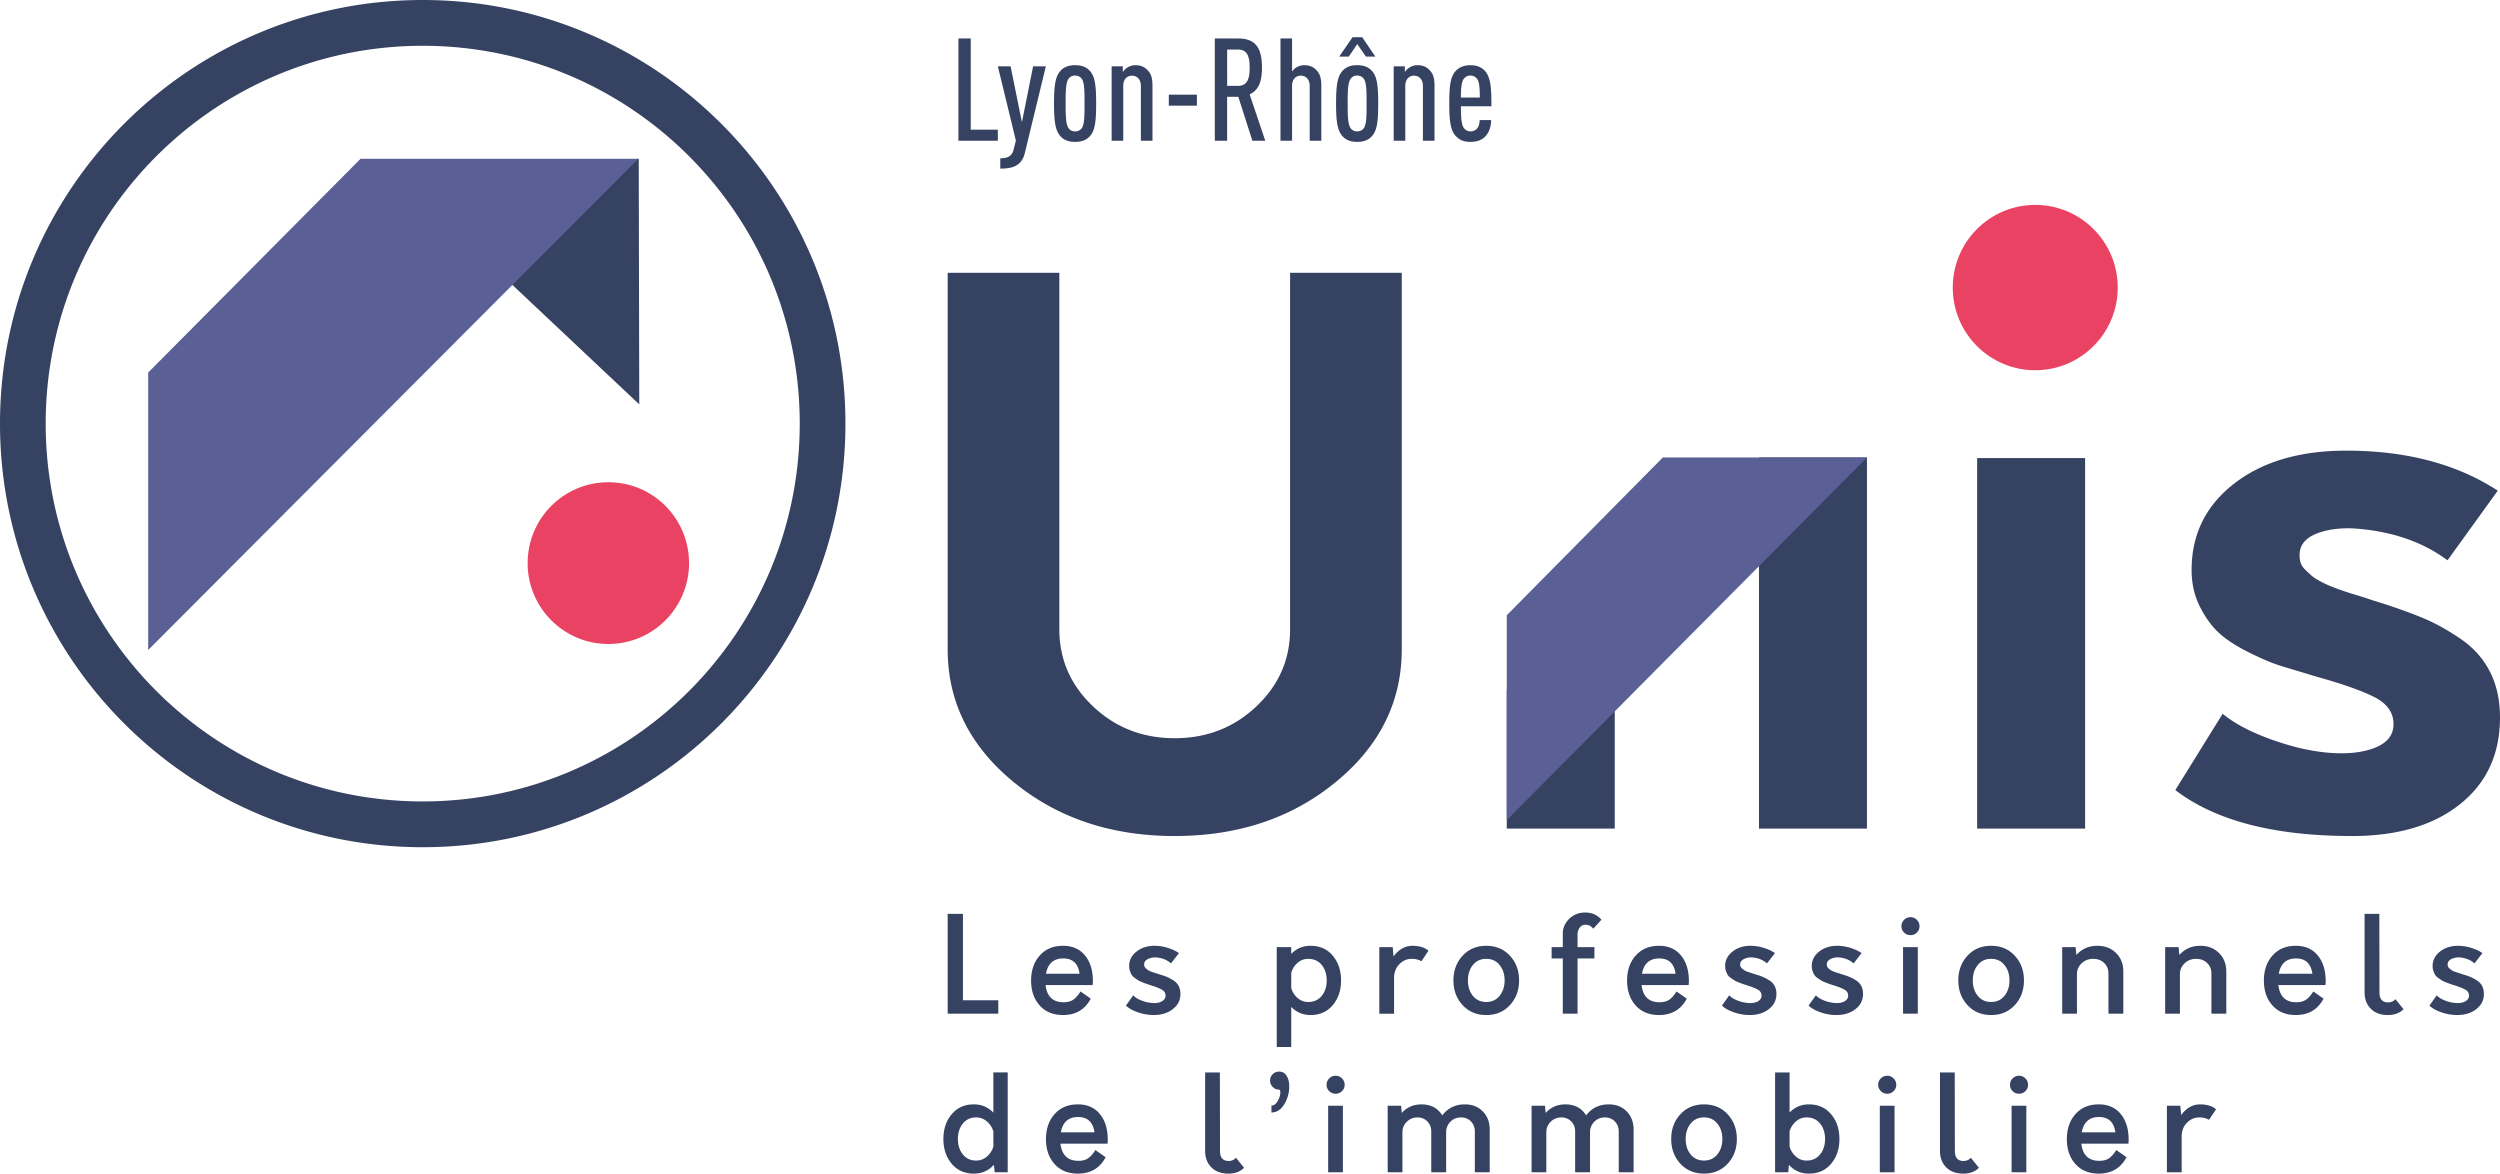
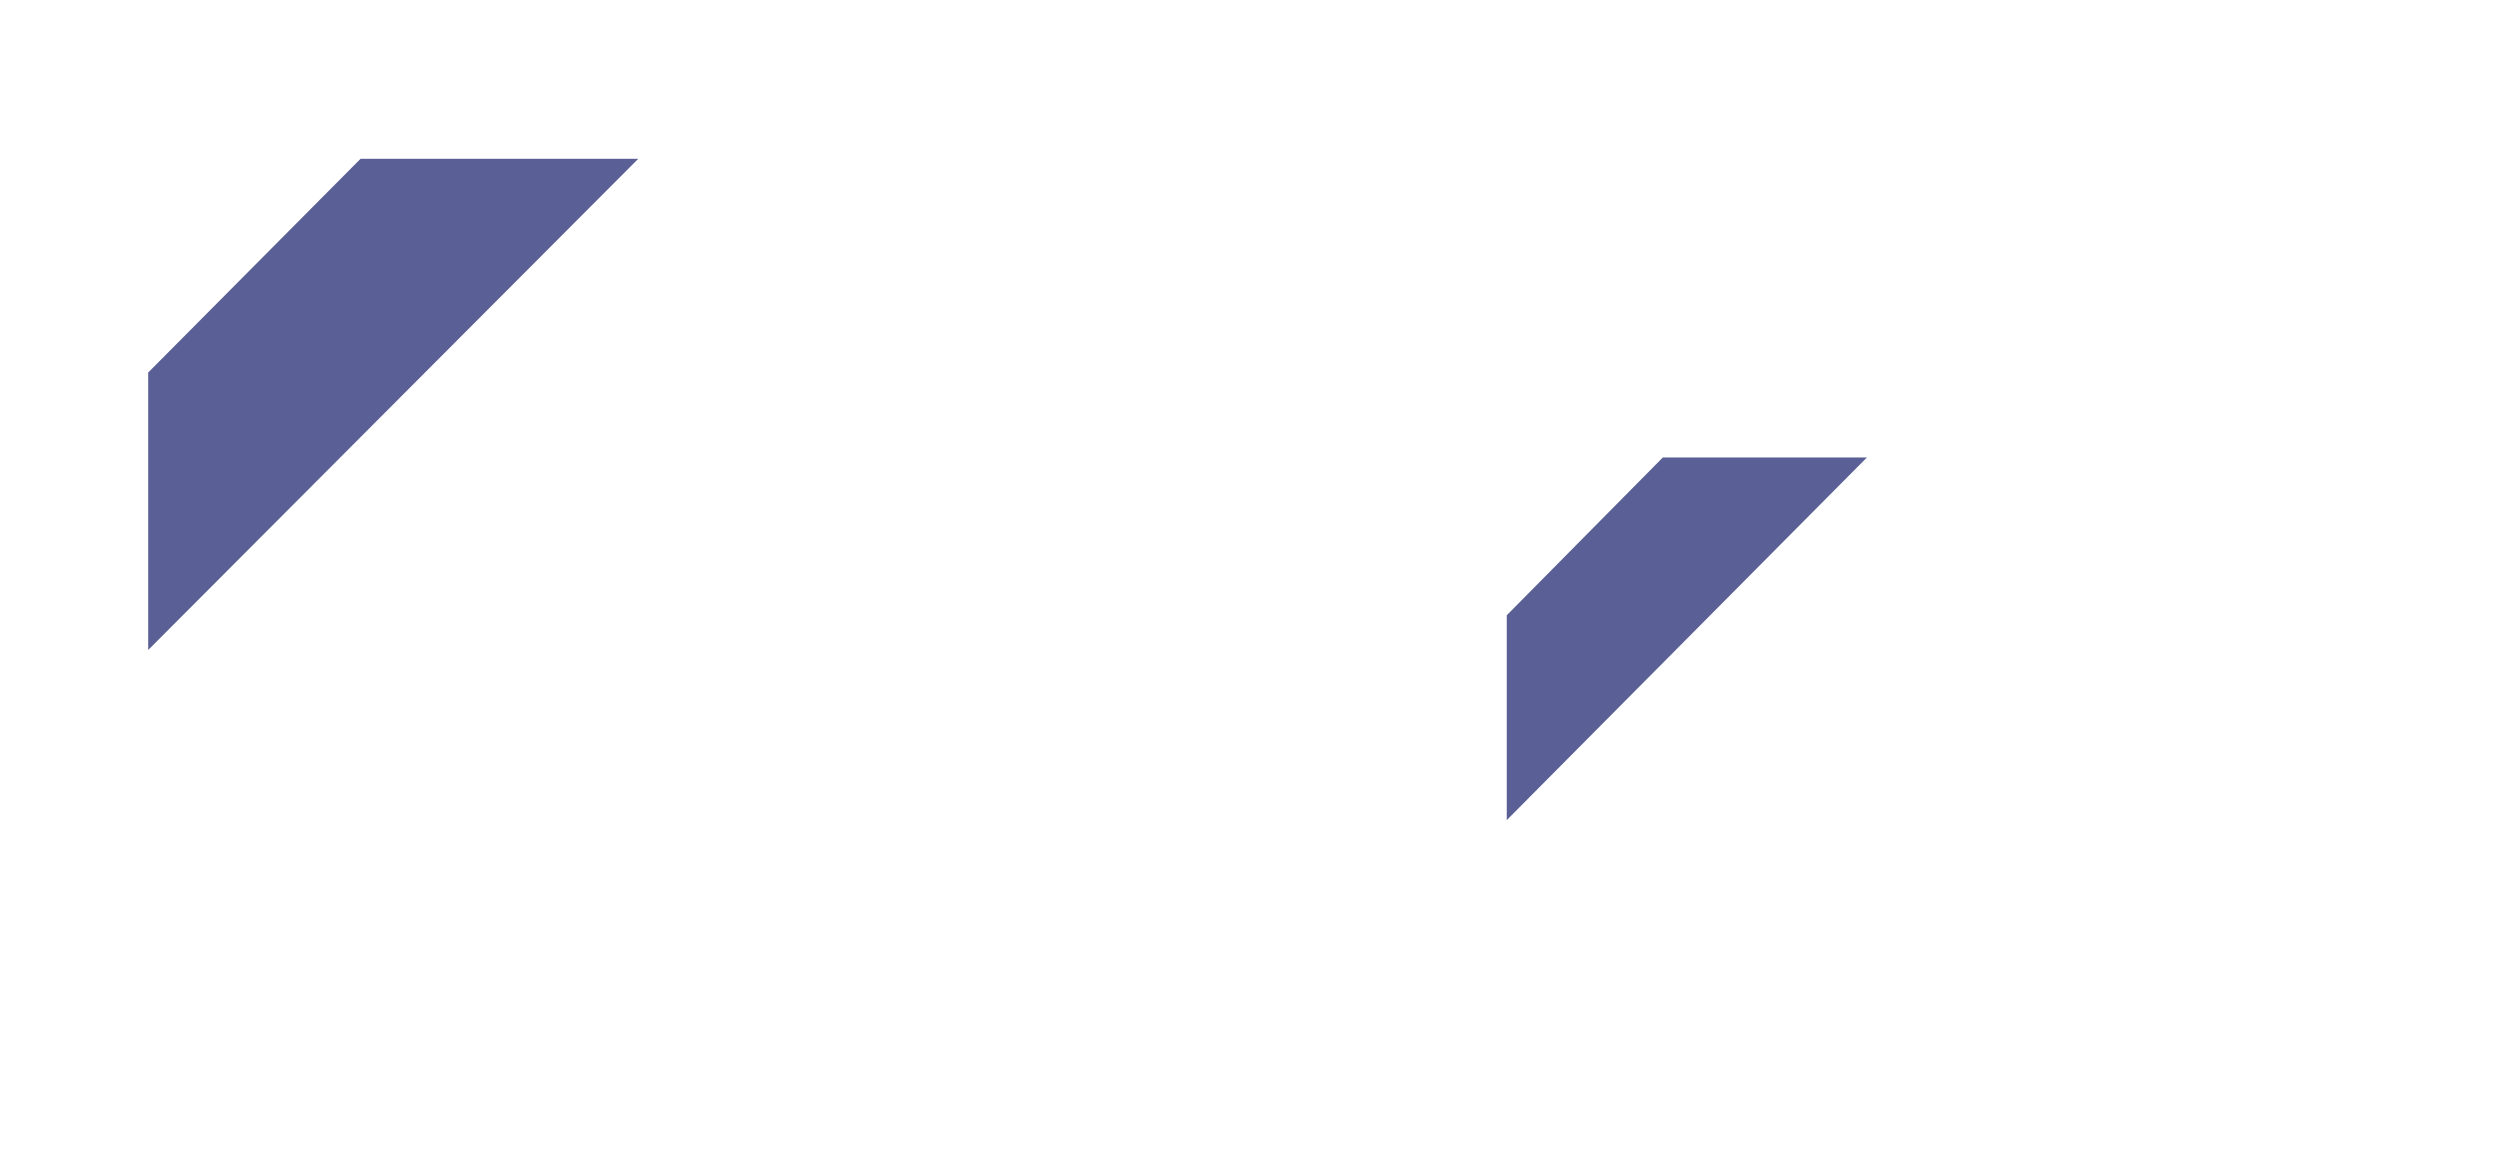
<svg xmlns="http://www.w3.org/2000/svg" width="360" height="169">
  <g fill="none">
-     <path d="M352.438 80.687l7.242-10.031c-5.893-3.843-13.17-5.764-21.83-5.764-6.677 0-12.054 1.585-16.135 4.75-4.085 3.167-6.125 7.31-6.125 12.433 0 1.921.39 3.665 1.171 5.23.781 1.565 1.688 2.827 2.717 3.788 1.028.96 2.466 1.904 4.313 2.827 1.845.927 3.407 1.586 4.686 1.976 1.277.39 2.982.906 5.111 1.547 3.834 1.067 6.638 2.065 8.414 2.987 1.774.927 2.663 2.208 2.663 3.844 0 1.493-.817 2.597-2.45 3.307-1.635.712-3.728.998-6.284.854-2.627-.142-5.503-.763-8.626-1.867-3.125-1.103-5.538-2.365-7.242-3.788l-6.815 10.99c5.75 4.414 14.234 6.618 25.452 6.618 6.532 0 11.715-1.529 15.549-4.59 3.834-3.058 5.751-7.22 5.751-12.486 0-2.489-.48-4.677-1.438-6.563-.958-1.884-2.343-3.45-4.153-4.696-1.81-1.244-3.55-2.223-5.218-2.935-1.67-.71-3.71-1.458-6.125-2.241-.678-.2-1.353-.413-2.023-.64a57.172 57.172 0 00-2.023-.64 32.278 32.278 0 01-1.81-.587 31.44 31.44 0 01-1.705-.642 15.95 15.95 0 01-1.437-.693c-.533-.283-.941-.549-1.225-.8a18.698 18.698 0 01-.905-.853c-.32-.32-.533-.642-.64-.961a3.57 3.57 0 01-.16-1.121c0-1.494.906-2.561 2.718-3.201 1.809-.642 3.921-.817 6.335-.535 4.828.5 8.91 1.994 12.247 4.483m-67.73 38.634h15.548V65.96h-15.548v53.361zm-82.854-25.826V39.279h-16.082v51.335c0 4.34-1.615 8.039-4.845 11.097-3.232 3.06-7.154 4.59-11.768 4.59-4.616 0-8.539-1.53-11.769-4.59-3.23-3.058-4.845-6.758-4.845-11.097V39.279h-16.08v54.216c0 7.542 3.158 13.91 9.477 19.101 6.319 5.197 14.058 7.792 23.217 7.792 9.158 0 16.897-2.595 23.216-7.792 6.319-5.191 9.479-11.559 9.479-19.101zm30.67 5.805h-15.549v20.021h15.549v-20.02zm20.769 20.021h15.548V65.874h-15.548v53.447zM60.872 0c33.618 0 60.871 27.31 60.871 60.999 0 33.69-27.253 61-60.871 61C27.253 122 0 94.69 0 61S27.253 0 60.872 0zm0 6.594C30.888 6.594 6.58 30.952 6.58 61s24.308 54.406 54.292 54.406 54.29-24.358 54.29-54.406c0-30.047-24.306-54.405-54.29-54.405zm31.107 16.27l.075 35.367-35.43-33.366 35.355-2zm51.065 137.356c-.753-.793-1.69-1.19-2.813-1.19-1.326 0-2.388.474-3.185 1.42-.798.945-1.196 2.134-1.196 3.565 0 1.432.398 2.621 1.196 3.567.797.946 1.859 1.418 3.185 1.418 1.16 0 2.124-.42 2.89-1.265l.114 1.073h1.875V154.43h-2.066v5.79zm-4.39 6.02c-.478-.588-.718-1.33-.718-2.225 0-.893.24-1.635.717-2.223.478-.588 1.12-.883 1.923-.883.56 0 1.065.186 1.511.556.446.372.765.85.957 1.439v2.223a3.055 3.055 0 01-.957 1.439c-.446.37-.95.555-1.51.555-.805 0-1.446-.294-1.924-.88zm19.724-5.82c-.759-.926-1.815-1.39-3.166-1.39-1.403 0-2.52.467-3.348 1.4-.83.934-1.245 2.136-1.245 3.605 0 1.47.412 2.664 1.235 3.585.822.92 1.942 1.38 3.358 1.38 1.837 0 3.169-.786 3.998-2.358l-1.473-1.035c-.383.6-.753 1.01-1.11 1.227-.357.218-.803.325-1.339.325-1.53 0-2.39-.824-2.583-2.472h6.773a3.4 3.4 0 00.038-.595c0-1.52-.379-2.743-1.138-3.672zm-.775 2.636h-4.84c.267-1.469 1.096-2.204 2.487-2.204 1.365 0 2.15.735 2.353 2.204m21.542 5.1l-1.167-1.437c-.268.307-.619.46-1.052.46-.829 0-1.244-.48-1.244-1.438l-.02-11.31h-2.122v11.31c0 .971.299 1.757.898 2.358.6.6 1.41.901 2.43.901.983 0 1.741-.28 2.277-.844m5.796-9.154a4.87 4.87 0 00.708-2.56c0-.613-.124-1.12-.372-1.524a1.197 1.197 0 00-1.081-.604c-.37 0-.68.125-.928.374-.245.239-.38.569-.374.911 0 .358.125.664.374.92.248.256.551.384.908.384.128 0 .192.135.192.403 0 .383-.122.792-.365 1.227-.242.434-.547.658-.917.67v.998c.766-.013 1.384-.413 1.855-1.2zm8.687-2.79a1.26 1.26 0 00-.383-.92 1.256 1.256 0 00-.918-.383 1.25 1.25 0 00-.919.383 1.256 1.256 0 00-.383.92c0 .358.127.662.383.911.255.25.562.374.919.374.356 0 .662-.125.918-.374.255-.25.383-.553.383-.91zm-.25 3.01h-2.124v9.586h2.124v-9.586zm14.312 1.4c-.652-1.06-1.653-1.591-3.005-1.591-1.135 0-2.079.409-2.83 1.227l-.096-1.036h-1.934v9.586h2.125v-5.752c0-.6.21-1.108.631-1.523.42-.416.931-.624 1.53-.624.574 0 1.05.192 1.426.575.376.385.565.863.565 1.44v5.884h2.142v-5.752c0-.6.204-1.108.612-1.523.407-.416.919-.624 1.53-.624.574 0 1.05.192 1.426.575.377.385.565.863.565 1.44v5.884h2.142v-6.135c0-1.073-.332-1.949-.995-2.626-.663-.677-1.523-1.016-2.582-1.016-1.378 0-2.462.53-3.252 1.59zm20.719 0c-.651-1.06-1.652-1.591-3.003-1.591-1.136 0-2.08.409-2.832 1.227l-.096-1.036h-1.932v9.586h2.124v-5.752c0-.6.21-1.108.63-1.523a2.1 2.1 0 011.531-.624c.575 0 1.049.192 1.426.575.376.385.563.863.563 1.44v5.884h2.144v-5.752c0-.6.204-1.108.612-1.523.409-.416.917-.624 1.53-.624.575 0 1.05.192 1.425.575.377.385.564.863.564 1.44v5.884h2.144v-6.135c0-1.073-.332-1.949-.995-2.626-.664-.677-1.525-1.016-2.583-1.016-1.377 0-2.46.53-3.252 1.59m21.695 3.394c0-1.418-.44-2.604-1.32-3.556-.88-.952-2.016-1.428-3.406-1.428-1.39 0-2.525.476-3.405 1.428-.88.952-1.32 2.138-1.32 3.556 0 1.42.44 2.604 1.32 3.557.88.952 2.016 1.428 3.405 1.428 1.39 0 2.526-.476 3.407-1.428.88-.953 1.32-2.137 1.32-3.557zm-7.366 0c0-.893.24-1.635.719-2.223.477-.588 1.119-.883 1.921-.883.805 0 1.446.298 1.924.893.477.594.717 1.331.717 2.213 0 .882-.24 1.62-.717 2.215-.478.594-1.12.891-1.924.891-.802 0-1.444-.294-1.921-.88-.48-.59-.719-1.33-.719-2.226zm14.96-3.814v-5.77h-2.085v14.377h1.896l.095-1.073c.766.844 1.728 1.265 2.89 1.265 1.326 0 2.387-.472 3.184-1.418.798-.946 1.197-2.135 1.197-3.567 0-1.431-.4-2.62-1.197-3.565-.797-.946-1.858-1.42-3.185-1.42-1.11 0-2.04.391-2.795 1.17zm.95 6.375c-.442-.365-.757-.847-.95-1.449v-2.223c.193-.601.508-1.084.95-1.448a2.283 2.283 0 011.5-.547c.816 0 1.464.295 1.942.883.479.588.718 1.33.718 2.223 0 .896-.239 1.637-.718 2.225-.478.587-1.126.881-1.942.881a2.288 2.288 0 01-1.5-.545zm14.414-10.364a1.26 1.26 0 00-.382-.92 1.251 1.251 0 00-.918-.383c-.359 0-.664.127-.92.383a1.26 1.26 0 00-.382.92c0 .358.128.662.383.911.255.25.56.374.919.374.357 0 .662-.125.918-.374.255-.25.382-.553.382-.91zm-.248 3.01h-2.123v9.586h2.123v-9.586zm12.148 8.934l-1.167-1.437c-.267.307-.618.46-1.052.46-.83 0-1.244-.48-1.244-1.438l-.019-11.31h-2.124v11.31c0 .971.3 1.757.9 2.358.6.6 1.41.901 2.43.901.982 0 1.74-.28 2.276-.844m7.079-11.944a1.26 1.26 0 00-.382-.92 1.254 1.254 0 00-.919-.383c-.358 0-.664.127-.92.383a1.263 1.263 0 00-.381.92c0 .358.128.662.382.911.255.25.561.374.919.374.357 0 .663-.125.919-.374a1.23 1.23 0 00.382-.91zm-.249 3.01h-2.123v9.586h2.123v-9.586zm13.593 1.198c-.758-.926-1.814-1.39-3.166-1.39-1.403 0-2.52.467-3.348 1.4-.83.934-1.244 2.136-1.244 3.605 0 1.47.412 2.664 1.234 3.585.823.92 1.943 1.38 3.358 1.38 1.836 0 3.17-.786 3.999-2.358l-1.474-1.035c-.383.6-.752 1.01-1.11 1.227-.356.218-.803.325-1.338.325-1.53 0-2.391-.824-2.584-2.472h6.773c.025-.128.038-.326.038-.595 0-1.52-.38-2.743-1.138-3.672m-.774 2.636h-4.84c.267-1.469 1.096-2.204 2.487-2.204 1.364 0 2.149.735 2.353 2.204m9.47-2.49l-.115-1.344h-1.933v9.586h2.124v-5.138c0-.804.252-1.467.755-1.983.504-.519 1.094-.778 1.77-.778.561 0 1.033.115 1.415.346l1.014-1.515c-.547-.473-1.32-.71-2.314-.71-1.046 0-1.95.512-2.717 1.535m-170.328-14.593v-1.936h-5.09v-12.442h-2.2v14.378h7.29zm12.483-8.388c-.76-.926-1.814-1.39-3.166-1.39-1.403 0-2.52.468-3.349 1.4-.828.933-1.243 2.135-1.243 3.604 0 1.47.411 2.666 1.234 3.585.823.921 1.942 1.381 3.358 1.381 1.836 0 3.169-.786 3.998-2.358l-1.473-1.036c-.382.602-.753 1.01-1.109 1.227-.357.218-.804.326-1.34.326-1.53 0-2.391-.824-2.583-2.472h6.773a3.34 3.34 0 00.039-.595c0-1.522-.38-2.744-1.139-3.672m-.775 2.636h-4.84c.268-1.468 1.097-2.204 2.487-2.204 1.364 0 2.149.736 2.353 2.204m13.43 5.09c.728-.568 1.091-1.294 1.091-2.174 0-.448-.085-.835-.258-1.162a2.136 2.136 0 00-.784-.814 6.804 6.804 0 00-.938-.498 10.919 10.919 0 00-1.138-.383c-.269-.09-.453-.152-.555-.183a18.25 18.25 0 01-.479-.163 2.044 2.044 0 01-.45-.202 6.433 6.433 0 01-.305-.23.787.787 0 01-.249-.296.846.846 0 01-.067-.345c0-.333.195-.591.584-.778a2.356 2.356 0 011.291-.2c.79.089 1.454.37 1.99.843l1.148-1.475c-.434-.308-.973-.56-1.617-.758a6.448 6.448 0 00-1.903-.298c-1.021 0-1.885.278-2.593.834-.708.556-1.062 1.256-1.062 2.1 0 .243.038.472.115.69.076.218.159.402.249.556.09.154.239.303.45.45.21.148.379.263.507.345.127.084.337.184.63.299.294.113.498.19.613.228.115.04.332.11.65.212.689.218 1.2.425 1.53.623.332.197.498.476.498.833 0 .346-.168.617-.507.816-.338.198-.775.284-1.31.258a5.261 5.261 0 01-1.617-.354c-.555-.212-.96-.463-1.214-.758l-1.053 1.477c.408.395.989.723 1.741.978a7.017 7.017 0 002.258.383c1.11 0 2.027-.284 2.754-.854m17.047-7.945v-.978h-2.085v14.378h2.085v-5.771c.752.78 1.683 1.17 2.793 1.17 1.326 0 2.388-.473 3.185-1.419.796-.946 1.196-2.133 1.196-3.565s-.4-2.621-1.196-3.567c-.797-.945-1.859-1.419-3.185-1.419-1.11 0-2.04.39-2.793 1.17zm.946 6.373c-.44-.363-.755-.845-.946-1.446v-2.225c.191-.6.507-1.084.946-1.447.42-.357.952-.55 1.502-.547.817 0 1.464.295 1.943.883.478.587.717 1.33.717 2.224 0 .894-.239 1.636-.717 2.224-.479.587-1.126.881-1.943.881-.56 0-1.061-.181-1.502-.547m13.785-6.01l-.115-1.341h-1.932v9.585h2.124v-5.137c0-.807.252-1.467.755-1.985.504-.518 1.094-.777 1.77-.777.56 0 1.033.116 1.416.345l1.013-1.514c-.547-.473-1.32-.71-2.314-.71-1.046 0-1.951.513-2.717 1.534m18.08 3.452c0-1.419-.44-2.605-1.32-3.557-.88-.951-2.015-1.429-3.406-1.429-1.39 0-2.525.478-3.405 1.429-.88.952-1.321 2.138-1.321 3.557 0 1.417.441 2.603 1.32 3.556.88.951 2.015 1.428 3.406 1.428s2.525-.477 3.406-1.428c.88-.953 1.32-2.139 1.32-3.556zm-7.366 0c0-.895.239-1.637.717-2.224.479-.588 1.12-.883 1.923-.883.804 0 1.444.298 1.923.892.478.593.718 1.332.718 2.215 0 .881-.24 1.618-.718 2.214-.479.593-1.12.891-1.923.891-.804 0-1.444-.294-1.923-.881-.478-.588-.717-1.33-.717-2.224zm16.1-7.603a.978.978 0 01.812-.412c.472 0 .848.193 1.13.576l1.186-1.304c-.587-.69-1.372-1.036-2.353-1.036-.893 0-1.653.3-2.279.902-.624.601-.936 1.328-.936 2.184v1.9h-1.607v1.63h1.607v7.955h2.124v-7.956h2.43v-1.63h-2.43v-1.764c0-.42.105-.77.316-1.045zm14.578 4.007c-.76-.926-1.814-1.39-3.167-1.39-1.402 0-2.518.468-3.348 1.4-.83.933-1.243 2.135-1.243 3.604 0 1.47.411 2.666 1.234 3.585.822.921 1.942 1.381 3.357 1.381 1.836 0 3.17-.786 3.999-2.358l-1.474-1.036c-.382.602-.752 1.01-1.11 1.227-.356.218-.803.326-1.338.326-1.53 0-2.391-.824-2.583-2.472h6.773c.025-.129.039-.327.039-.595 0-1.522-.38-2.744-1.139-3.672m-.776 2.636h-4.84c.268-1.468 1.097-2.204 2.488-2.204 1.365 0 2.149.736 2.352 2.204zm13.431 5.09c.727-.568 1.091-1.294 1.091-2.174 0-.448-.087-.835-.258-1.162a2.132 2.132 0 00-.785-.814 6.766 6.766 0 00-.937-.498 10.938 10.938 0 00-1.139-.383c-.268-.09-.452-.152-.555-.183a19.09 19.09 0 01-.479-.163 2.088 2.088 0 01-.45-.202 7.567 7.567 0 01-.305-.23.804.804 0 01-.249-.296.868.868 0 01-.067-.345c0-.333.196-.591.584-.778a2.36 2.36 0 011.291-.2c.792.089 1.454.37 1.99.843l1.148-1.475c-.435-.308-.972-.56-1.617-.758a6.445 6.445 0 00-1.903-.298c-1.02 0-1.884.278-2.593.834-.708.556-1.061 1.256-1.061 2.1 0 .243.038.472.114.69.078.218.16.402.25.556.09.154.24.303.45.45.21.148.379.263.506.345.127.084.338.184.63.299.295.113.5.19.614.228.114.04.331.11.65.212.689.218 1.199.425 1.53.623.331.197.499.476.499.833 0 .346-.171.617-.508.816-.337.198-.775.284-1.31.258a5.257 5.257 0 01-1.617-.354c-.555-.212-.96-.463-1.215-.758l-1.052 1.477c.408.395.987.723 1.74.978a7.026 7.026 0 002.258.383c1.11 0 2.028-.284 2.755-.854m12.474 0c.727-.568 1.09-1.294 1.09-2.174 0-.448-.086-.835-.258-1.162a2.129 2.129 0 00-.785-.814 6.696 6.696 0 00-.937-.498 10.817 10.817 0 00-1.138-.383 26.455 26.455 0 00-.555-.183 17.76 17.76 0 01-.478-.163 2.016 2.016 0 01-.45-.202 6.71 6.71 0 01-.306-.23.796.796 0 01-.248-.296.846.846 0 01-.067-.345c0-.333.194-.591.584-.778a2.346 2.346 0 011.291-.2c.79.089 1.454.37 1.989.843l1.147-1.475c-.432-.308-.973-.56-1.616-.758a6.448 6.448 0 00-1.903-.298c-1.02 0-1.884.278-2.592.834-.708.556-1.062 1.256-1.062 2.1 0 .243.038.472.114.69.077.218.16.402.25.556.089.154.238.303.449.45.21.148.38.263.507.345.127.084.337.184.631.299.293.113.498.19.612.228.115.04.333.11.65.212.69.218 1.2.425 1.531.623.332.197.498.476.498.833 0 .346-.17.617-.507.816-.34.198-.775.284-1.312.258a5.25 5.25 0 01-1.615-.354c-.555-.212-.96-.463-1.215-.758l-1.054 1.477c.41.395.99.723 1.743.978a7.016 7.016 0 002.257.383c1.11 0 2.028-.284 2.755-.854m9.222-11.934c0-.357-.128-.665-.383-.92a1.252 1.252 0 00-.919-.383 1.248 1.248 0 00-.918.384c-.249.24-.387.573-.383.919 0 .358.128.66.383.91s.562.374.918.374c.357 0 .663-.124.92-.374.254-.25.382-.552.382-.91zm-.249 3.01h-2.123v9.586h2.123v-9.585zm15.286 4.794c0-1.419-.44-2.605-1.32-3.557-.88-.951-2.015-1.429-3.405-1.429-1.39 0-2.526.478-3.405 1.429-.88.952-1.321 2.138-1.321 3.557 0 1.417.44 2.603 1.32 3.556.88.951 2.015 1.428 3.406 1.428 1.39 0 2.525-.477 3.405-1.428.88-.953 1.32-2.139 1.32-3.556zm-7.365 0c0-.895.239-1.637.717-2.224.477-.588 1.119-.883 1.923-.883.803 0 1.444.298 1.922.892.478.593.718 1.332.718 2.215 0 .881-.24 1.618-.718 2.214-.478.593-1.12.891-1.922.891-.804 0-1.446-.294-1.923-.881-.478-.588-.717-1.33-.717-2.224zm14.922-3.664l-.114-1.13h-1.933v9.586h2.123v-5.693c0-.615.227-1.135.68-1.564.452-.428 1.004-.642 1.655-.642.638 0 1.164.198 1.579.594.413.398.62.895.62 1.495v5.81h2.144v-6.058c0-1.099-.351-1.993-1.053-2.684-.701-.69-1.595-1.036-2.678-1.036-1.238 0-2.245.442-3.023 1.322m14.826 0l-.114-1.13h-1.933v9.586h2.125v-5.693c0-.615.226-1.135.68-1.564.451-.428 1.003-.642 1.654-.642.637 0 1.163.198 1.578.594.413.398.622.895.622 1.495v5.81h2.143v-6.058c0-1.099-.352-1.993-1.053-2.684-.7-.69-1.594-1.036-2.678-1.036-1.237 0-2.246.442-3.024 1.322m19.927.068c-.76-.926-1.815-1.39-3.167-1.39-1.403 0-2.518.468-3.348 1.4-.83.933-1.243 2.135-1.243 3.604 0 1.47.411 2.666 1.234 3.585.822.921 1.941 1.381 3.357 1.381 1.836 0 3.17-.786 3.999-2.358l-1.473-1.036c-.383.602-.753 1.01-1.111 1.227-.356.218-.803.326-1.338.326-1.53 0-2.392-.824-2.583-2.472h6.772a3.29 3.29 0 00.039-.595c0-1.522-.38-2.744-1.138-3.672m-.776 2.636h-4.84c.268-1.468 1.097-2.204 2.487-2.204 1.366 0 2.15.736 2.353 2.204zm13.125 5.101l-1.167-1.439c-.27.307-.619.46-1.053.46-.83 0-1.243-.478-1.243-1.437l-.02-11.31h-2.123v11.31c0 .971.3 1.758.9 2.358.598.6 1.409.901 2.429.901.981 0 1.74-.28 2.277-.843m10.484-.01c.727-.569 1.09-1.295 1.09-2.175 0-.448-.085-.835-.258-1.162a2.141 2.141 0 00-.784-.814c-.3-.19-.613-.356-.937-.498a11.062 11.062 0 00-1.14-.383 27.597 27.597 0 00-.554-.183 16.88 16.88 0 01-.479-.163 2.044 2.044 0 01-.45-.202 6.129 6.129 0 01-.305-.23.781.781 0 01-.249-.296.836.836 0 01-.066-.345c0-.333.193-.591.583-.778a2.36 2.36 0 011.291-.2c.791.089 1.454.37 1.99.843l1.148-1.475c-.434-.308-.973-.56-1.616-.758a6.448 6.448 0 00-1.904-.298c-1.022 0-1.886.278-2.593.834-.708.556-1.062 1.256-1.062 2.1 0 .243.038.472.115.69.077.218.158.402.25.556.088.154.238.303.45.45.209.148.378.263.506.345.126.084.337.184.631.299.293.113.497.19.611.228.116.04.333.11.652.212.688.218 1.199.425 1.53.623.331.197.498.476.498.833 0 .346-.17.617-.507.816-.338.198-.776.284-1.31.258a5.257 5.257 0 01-1.618-.354c-.554-.212-.959-.463-1.215-.758l-1.052 1.477c.409.395.989.723 1.74.978a7.026 7.026 0 002.258.383c1.11 0 2.029-.284 2.756-.854M143.688 20.267v-1.592h-3.9V5.541h-1.775v14.726h5.675zm6.915-10.713h-1.836l-1.61 8.045-1.63-8.045h-1.836l2.599 10.692-.33 1.304c-.248.971-.887 1.24-1.92 1.24v1.489c1.775 0 3.097-.372 3.55-2.296l3.013-12.429zm7.244 5.357c0-2.172-.104-3.682-.764-4.53-.537-.723-1.32-.993-2.27-.993s-1.714.27-2.25.994c-.66.847-.784 2.356-.784 4.529 0 2.171.124 3.68.785 4.529.535.723 1.3.992 2.248.992.95 0 1.734-.269 2.271-.992.66-.849.764-2.358.764-4.53zm-1.673 0c0 1.923-.02 3.019-.412 3.557-.206.29-.557.455-.95.455-.391 0-.721-.165-.928-.455-.392-.538-.433-1.633-.433-3.557 0-1.923.04-3.041.433-3.578.207-.29.537-.455.928-.455.393 0 .744.165.95.455.392.537.412 1.655.412 3.578zm9.783 5.356v-7.88c0-1.157-.206-1.737-.64-2.213-.454-.516-1.011-.786-1.816-.786a2.158 2.158 0 00-1.155.332c-.227.144-.517.413-.66.662v-.828h-1.61v10.713h1.671v-7.88c0-.993.557-1.488 1.259-1.488.702 0 1.28.495 1.28 1.488v7.88h1.67zm6.397-6.639h-4.045v1.592h4.045v-1.592zm9.845 6.64l-2.25-6.68c1.28-.6 1.775-1.8 1.775-3.847 0-3.227-1.239-4.2-3.467-4.2h-3.323v14.726h1.774v-6.329h1.61l2.023 6.329h1.858zM179.95 9.74c0 1.57-.31 2.626-1.672 2.626h-1.569V7.135h1.57c1.362 0 1.67 1.054 1.67 2.606zm10.318 10.526v-7.88c0-1.157-.207-1.737-.64-2.213-.453-.516-1.01-.786-1.815-.786a2.16 2.16 0 00-1.156.332 2.07 2.07 0 00-.599.6V5.54h-1.67v14.726h1.67v-7.88c0-.993.557-1.488 1.26-1.488.701 0 1.279.495 1.279 1.488v7.88h1.671zm8.193-5.357c0-2.172-.102-3.681-.764-4.528-.536-.724-1.32-.994-2.27-.994-.948 0-1.712.27-2.249.994-.66.847-.784 2.356-.784 4.529 0 2.171.124 3.68.784 4.529.537.723 1.301.992 2.25.992.948 0 1.733-.269 2.27-.992.66-.849.763-2.358.763-4.53zm-1.671 0c0 1.924-.02 3.02-.414 3.558-.206.29-.557.455-.949.455-.39 0-.722-.165-.928-.455-.392-.538-.433-1.633-.433-3.557 0-1.923.041-3.041.433-3.578.206-.29.537-.455.928-.455.392 0 .743.165.95.455.393.537.413 1.655.413 3.578zm1.259-6.763l-1.899-2.791h-1.383l-1.918 2.791h1.382l1.217-1.798 1.238 1.798h1.363zm8.523 12.12v-7.88c0-1.157-.207-1.737-.64-2.213-.453-.516-1.01-.786-1.817-.786-.432 0-.824.125-1.155.332-.227.144-.516.413-.66.662v-.828h-1.61v10.713h1.672v-7.88c0-.993.557-1.488 1.259-1.488.701 0 1.279.495 1.279 1.488v7.88h1.672zm8.192-4.963c0-2.296-.041-4.116-.928-5.088-.558-.6-1.238-.828-2.105-.828-.847 0-1.548.249-2.105.828-.826.848-.93 2.44-.93 4.694s.125 3.848.95 4.695c.558.58 1.177.827 2.105.827.847 0 1.61-.227 2.126-.786.578-.62.826-1.406.846-2.357h-1.65c0 .496-.145.951-.372 1.22-.247.27-.558.413-.95.413-.433 0-.721-.206-.928-.454-.372-.476-.453-1.469-.453-3.164h4.394zm-1.671-1.262h-2.723c0-1.447.103-2.316.432-2.71.206-.247.495-.454.93-.454a1.2 1.2 0 01.948.455c.33.393.413 1.262.413 2.71z" fill="#364262" />
-     <path d="M293.075 53.314c6.56 0 11.878-5.33 11.878-11.903 0-6.575-5.317-11.904-11.878-11.904-6.56 0-11.878 5.33-11.878 11.904s5.318 11.903 11.878 11.903zM87.601 92.735c6.42 0 11.623-5.215 11.623-11.648S94.021 69.44 87.601 69.44c-6.42 0-11.623 5.215-11.623 11.648S81.18 92.735 87.6 92.735z" fill="#E94262" />
    <path d="M51.95 22.864h-.03L21.34 53.642v39.956l70.57-70.734H51.95zm187.52 43.01h-.022l-22.476 22.724v29.499l51.866-52.222H239.47z" fill="#5A6095" />
  </g>
</svg>